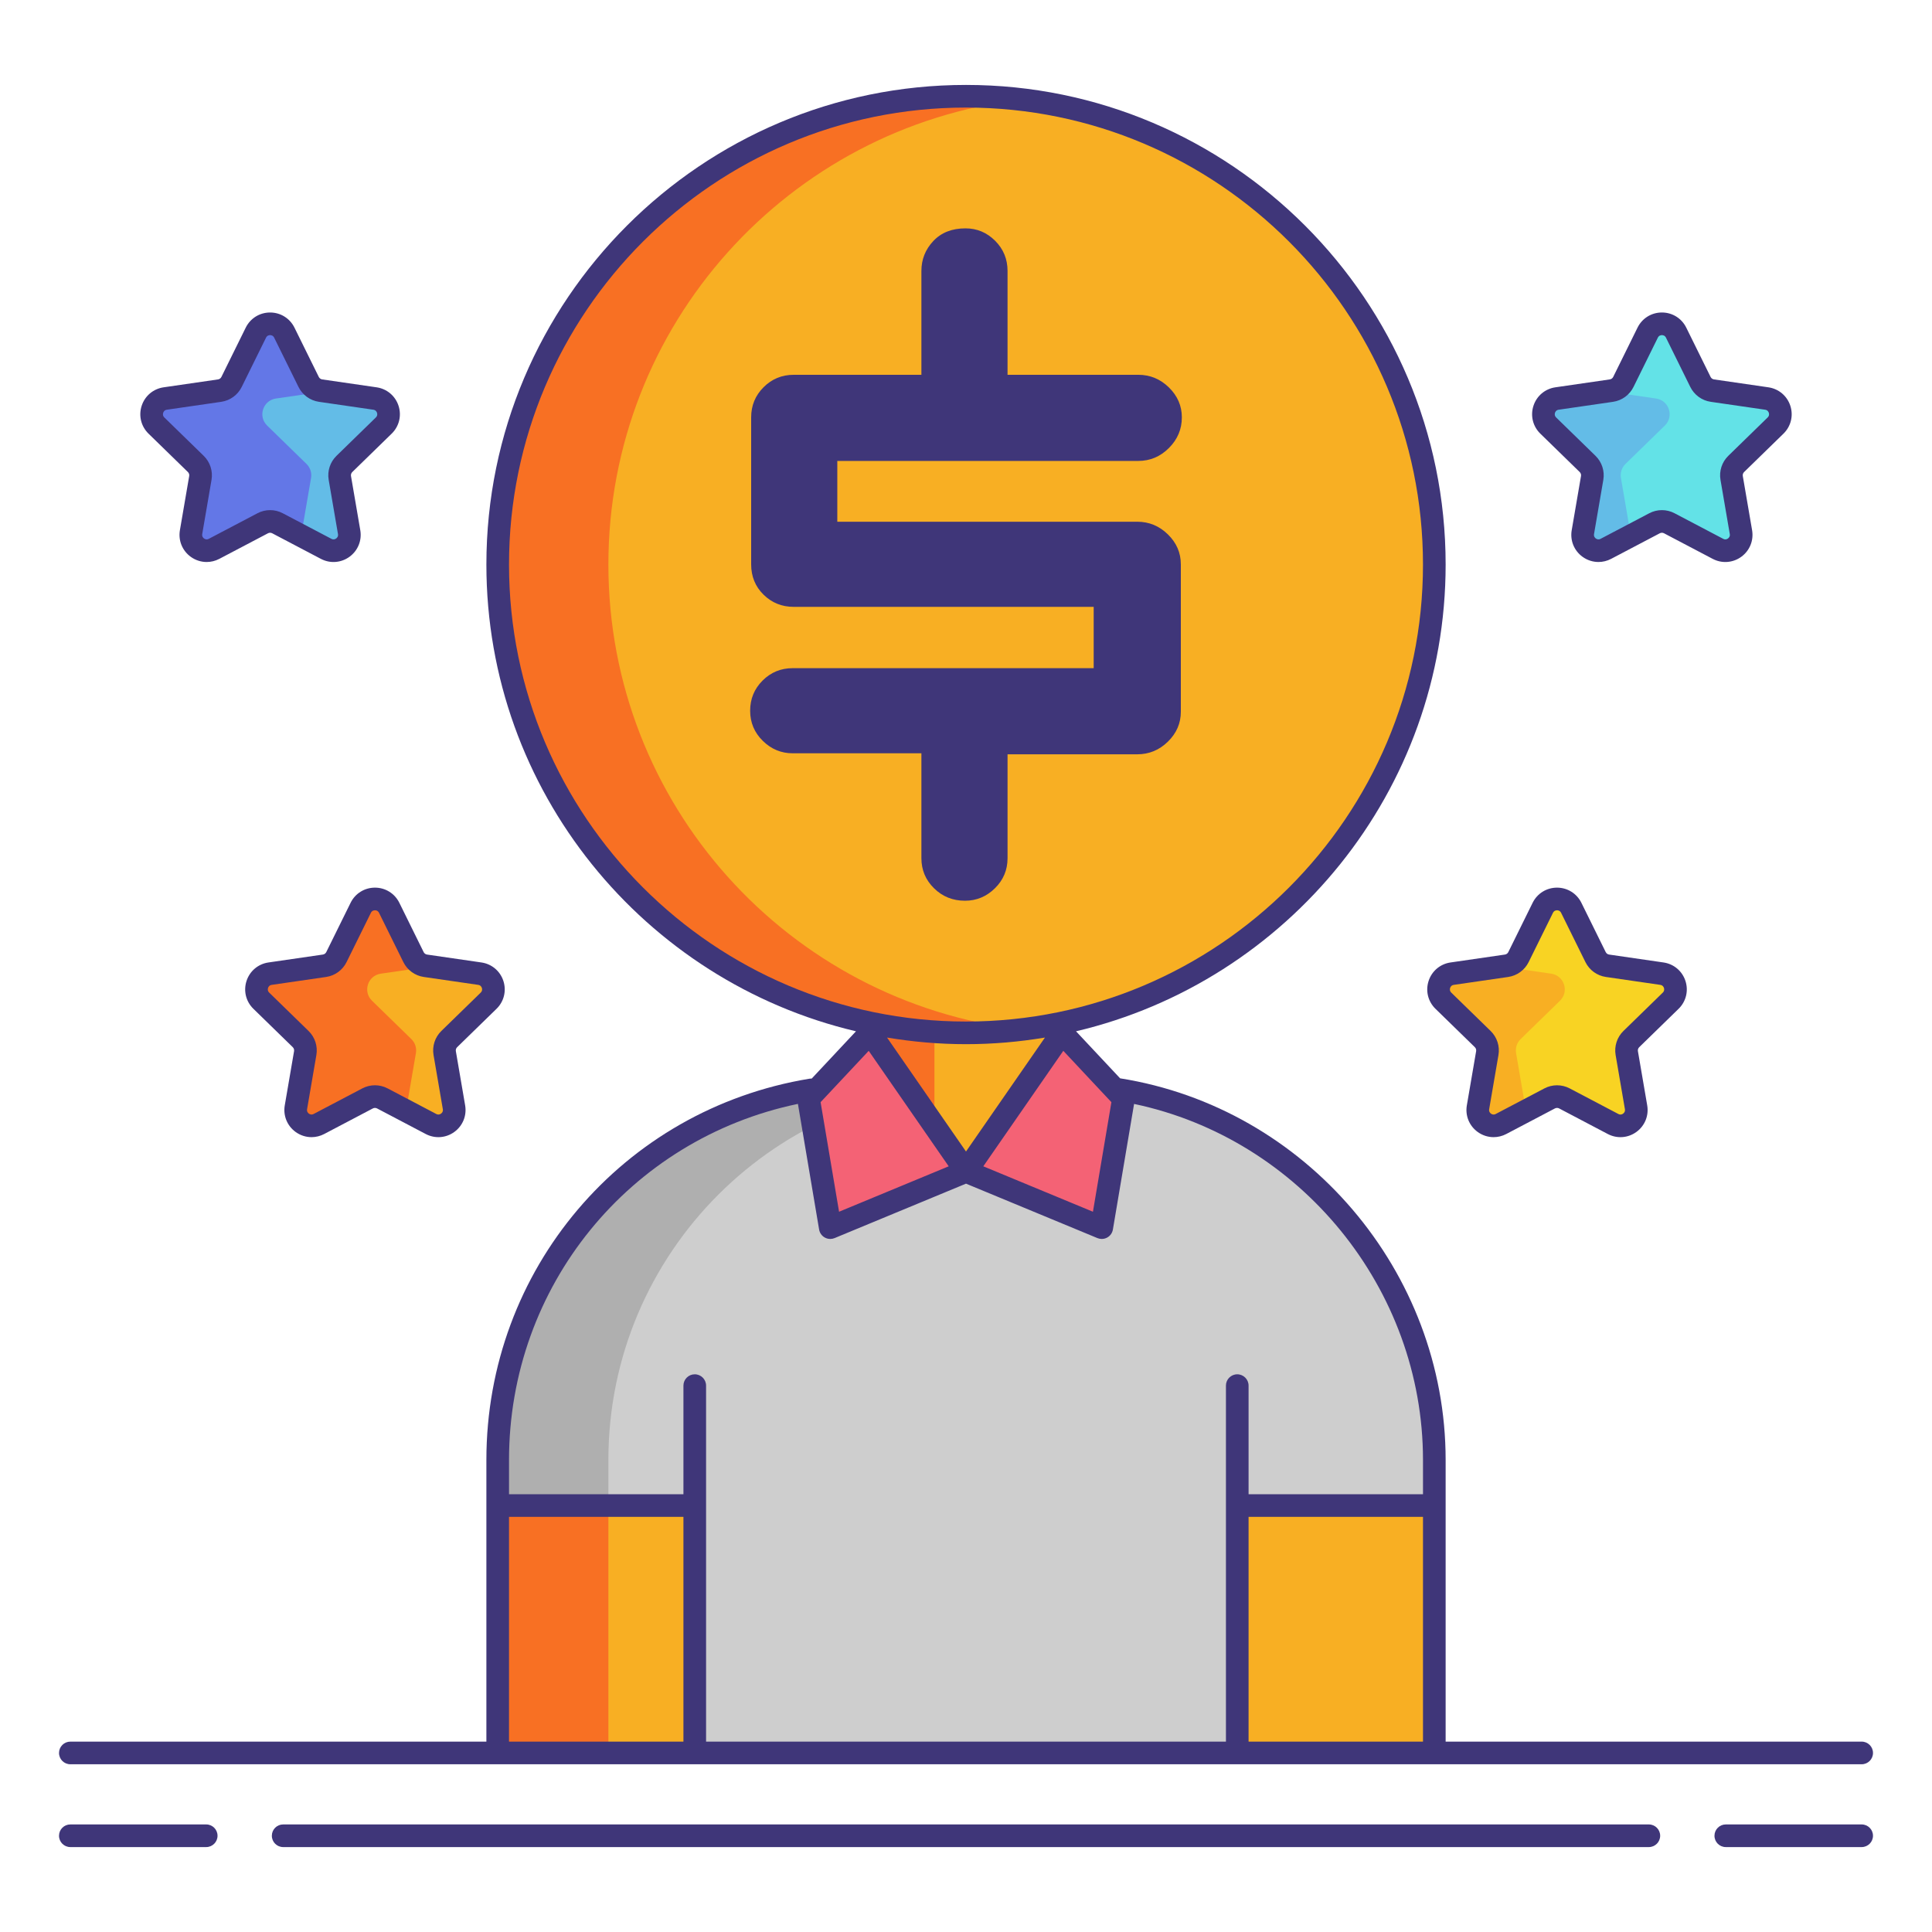
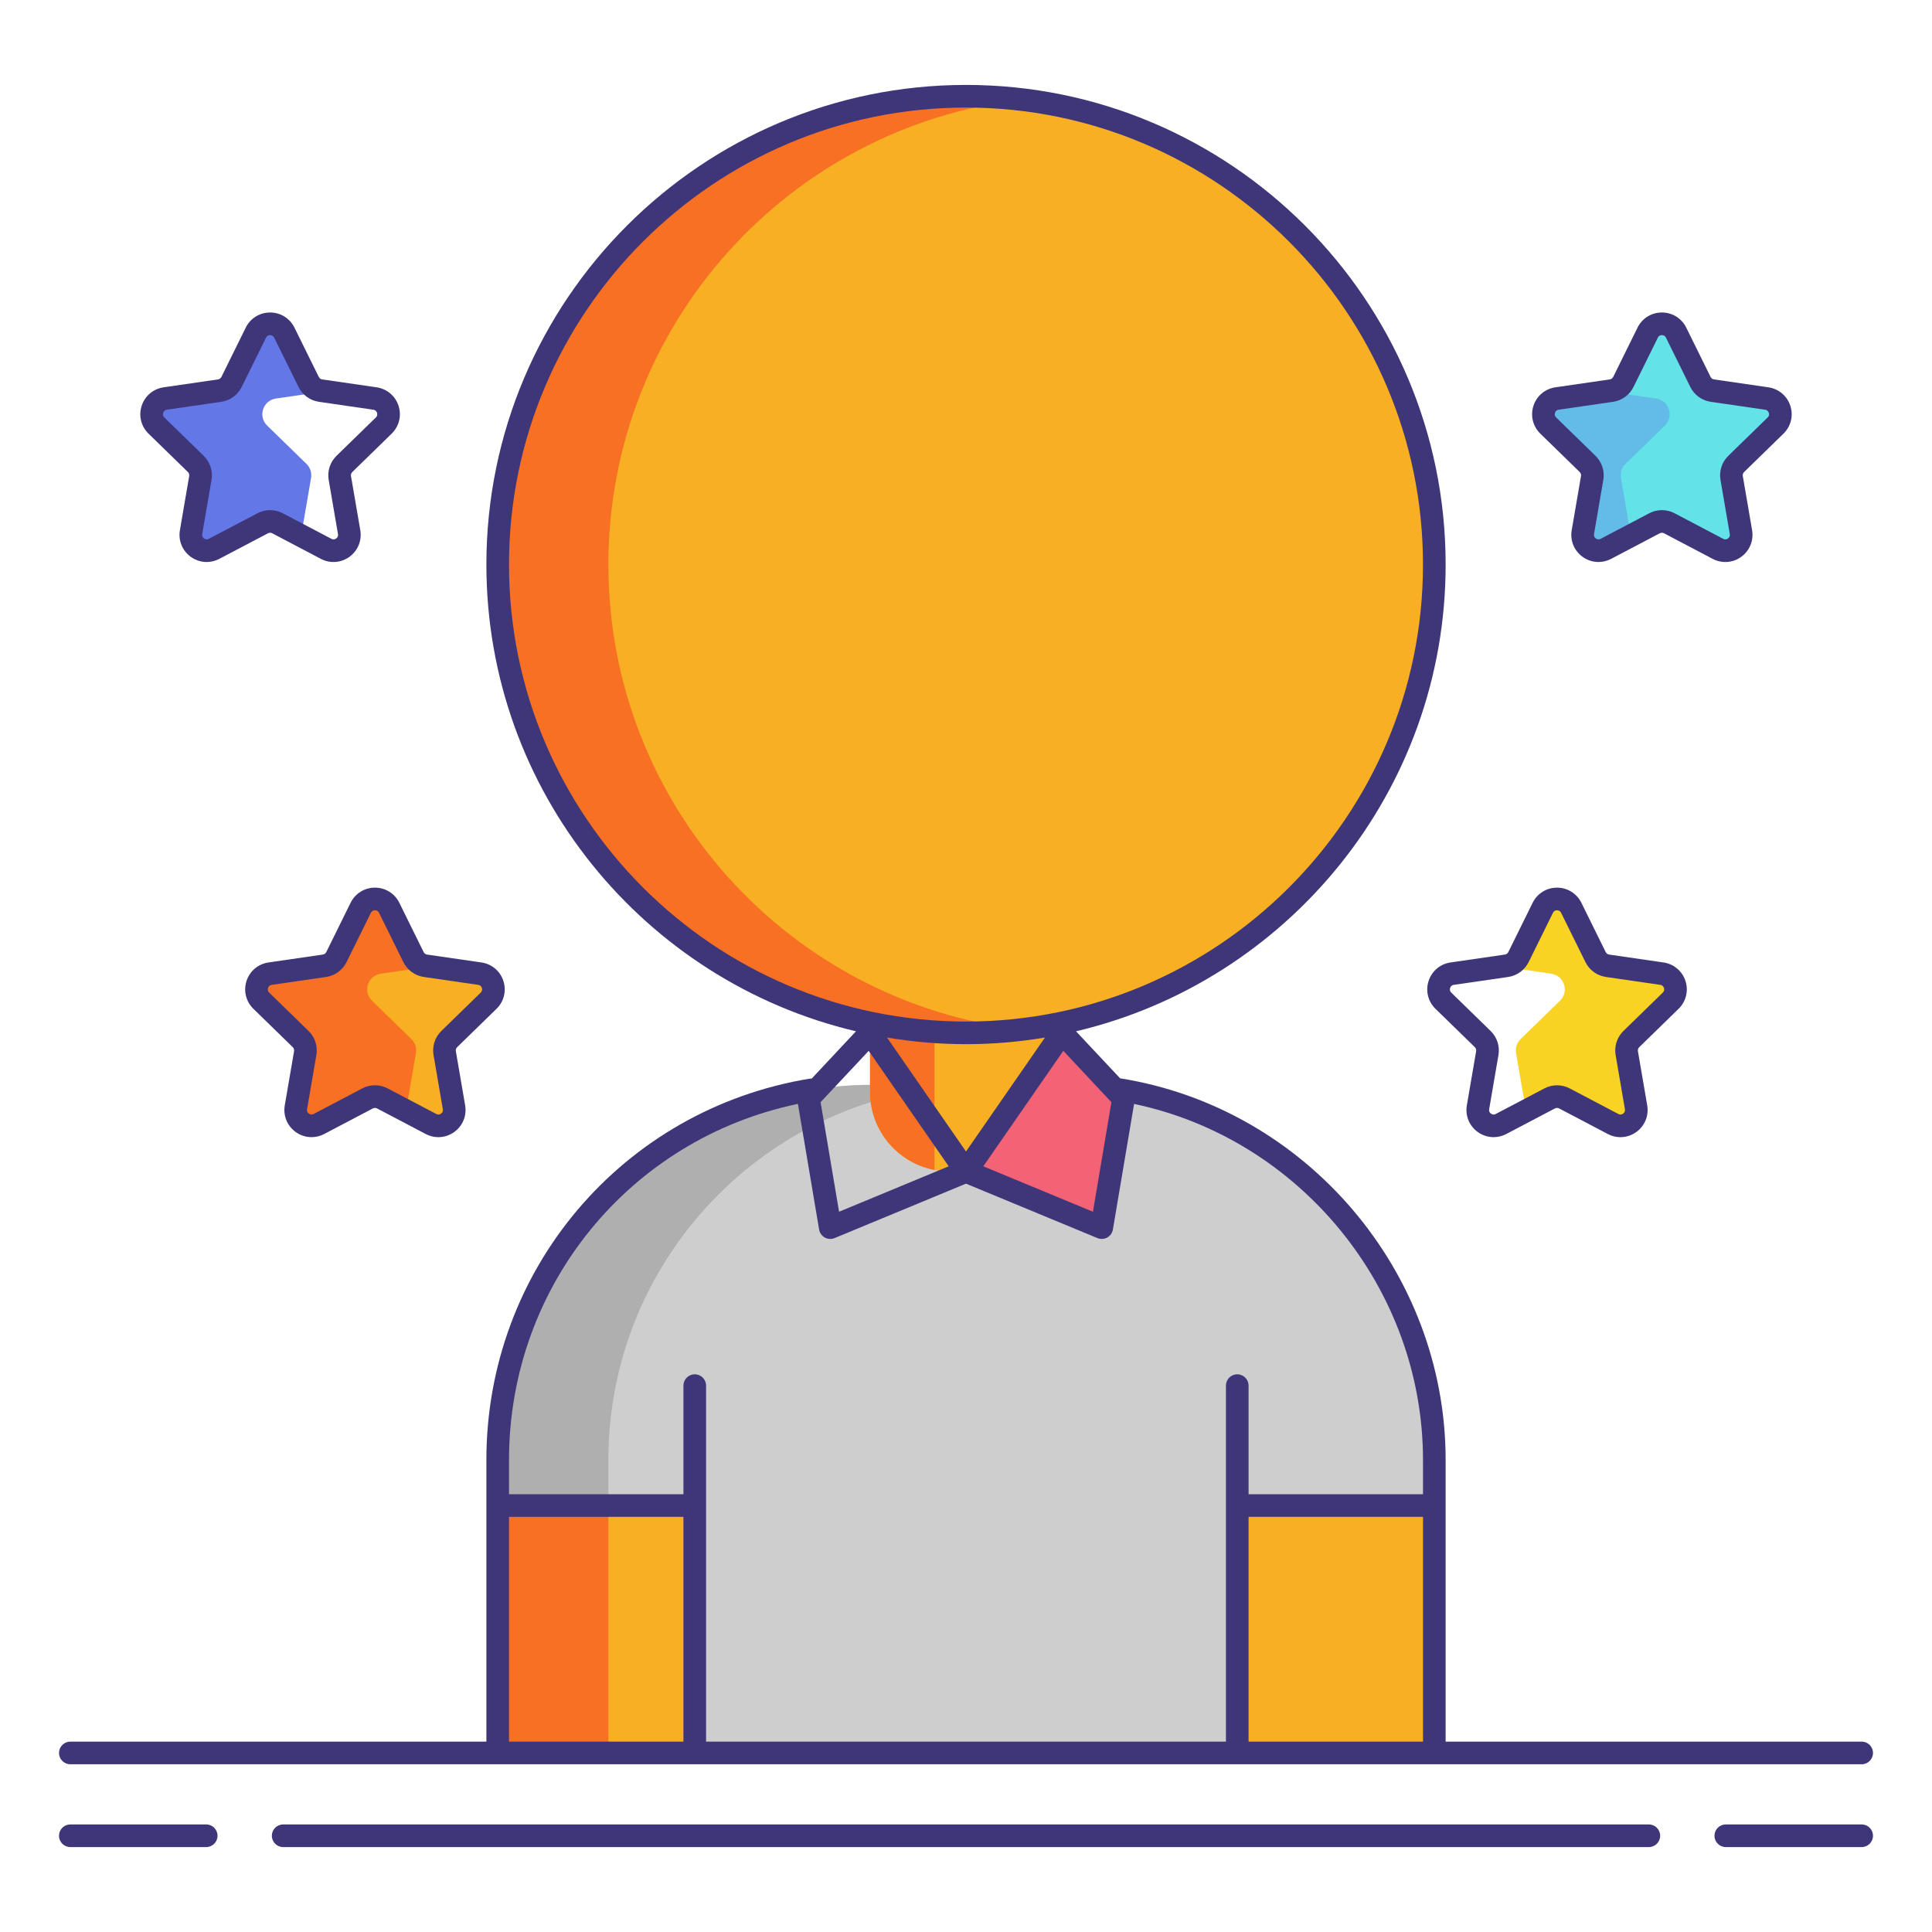
<svg xmlns="http://www.w3.org/2000/svg" id="Layer_1" height="512" viewBox="0 0 256 256" width="512">
  <g>
    <path d="m190.053 232.274h-124.106v-38.819c0-27.454 22.256-49.71 49.71-49.71h24.686c27.454 0 49.71 22.256 49.71 49.71z" fill="#cecece" />
    <g>
      <path d="m130.324 143.746h-14.667c-27.454 0-49.71 22.256-49.71 49.71v38.819h14.667v-38.819c0-27.455 22.256-49.71 49.71-49.71z" fill="#afafaf" />
    </g>
    <path d="m130.191 155.216h-4.383c-5.814 0-10.526-4.713-10.526-10.526v-21.082c0-5.814 4.713-10.526 10.526-10.526h4.383c5.814 0 10.526 4.713 10.526 10.526v21.082c.001 5.814-4.712 10.526-10.526 10.526z" fill="#f8af23" />
    <path d="m115.282 123.608v21.082c0 5.132 3.675 9.401 8.535 10.332v-41.746c-4.86.932-8.535 5.2-8.535 10.332z" fill="#f87023" />
    <path d="m65.947 199.492h26.11v32.782h-26.11z" fill="#f8af23" />
    <path d="m65.947 199.492h14.667v32.782h-14.667z" fill="#f87023" />
    <path d="m163.943 199.492h26.11v32.782h-26.11z" fill="#f8af23" />
-     <path d="m115.282 136.859 12.718 18.357-17.985 7.451-2.885-17.106z" fill="#f46275" />
    <path d="m140.718 136.859-12.718 18.357 17.985 7.451 2.885-17.106z" fill="#f46275" />
    <circle cx="128" cy="74.806" fill="#f8af23" r="62.053" />
    <path d="m80.614 74.806c0-31.788 23.907-57.977 54.72-61.607-2.407-.284-4.85-.446-7.333-.446-34.271 0-62.053 27.782-62.053 62.053s27.782 62.053 62.053 62.053c2.483 0 4.927-.162 7.333-.446-30.813-3.631-54.72-29.819-54.72-61.607z" fill="#f87023" />
    <g>
-       <path d="m156.467 74.772v19.537c0 1.523-.571 2.843-1.712 3.961-1.142 1.119-2.496 1.679-4.062 1.679h-17.188v13.763c0 1.567-.56 2.898-1.678 3.995-1.119 1.097-2.44 1.645-3.962 1.645-1.61 0-2.977-.547-4.095-1.645-1.119-1.097-1.679-2.428-1.679-3.995v-13.897h-17.052c-1.523 0-2.843-.547-3.961-1.645-1.119-1.097-1.679-2.428-1.679-3.995 0-1.566.547-2.898 1.645-3.995 1.097-1.096 2.428-1.645 3.995-1.645h39.88v-8.123h-39.746c-1.567 0-2.898-.538-3.994-1.611-1.098-1.074-1.646-2.417-1.646-4.028v-19.47c0-1.567.547-2.898 1.646-3.995 1.096-1.096 2.427-1.645 3.994-1.645h16.918v-13.764c0-1.522.526-2.843 1.578-3.962 1.052-1.118 2.472-1.678 4.263-1.678 1.522 0 2.83.549 3.928 1.645 1.096 1.097 1.645 2.428 1.645 3.995v13.763h17.322c1.566 0 2.92.56 4.062 1.678 1.141 1.119 1.712 2.44 1.712 3.962 0 1.567-.571 2.92-1.712 4.062-1.142 1.142-2.496 1.712-4.062 1.712h-39.88v8.056h39.746c1.566 0 2.92.561 4.062 1.679 1.141 1.119 1.712 2.439 1.712 3.961z" fill="#3f3679" />
-     </g>
+       </g>
    <g>
      <g>
        <path d="m51.568 120.289 3.223 6.531c.306.62.898 1.05 1.582 1.149l7.207 1.047c1.723.25 2.411 2.368 1.164 3.583l-5.215 5.083c-.495.483-.721 1.178-.604 1.859l1.231 7.178c.294 1.716-1.507 3.025-3.048 2.215l-6.446-3.389c-.612-.322-1.343-.322-1.955 0l-6.446 3.389c-1.541.81-3.342-.498-3.048-2.215l1.231-7.178c.117-.681-.109-1.377-.604-1.859l-5.215-5.083c-1.247-1.215-.559-3.333 1.164-3.583l7.207-1.047c.684-.099 1.276-.529 1.582-1.149l3.223-6.531c.77-1.562 2.997-1.562 3.767 0z" fill="#f8af23" />
        <path d="m55.11 139.542c.117-.682-.109-1.377-.604-1.859l-5.215-5.083c-1.247-1.215-.559-3.333 1.164-3.583l6.562-.954-.645-.094c-.684-.099-1.276-.529-1.582-1.149l-3.223-6.531c-.771-1.561-2.997-1.561-3.768 0l-3.223 6.531c-.306.62-.898 1.05-1.582 1.149l-7.207 1.047c-1.723.25-2.411 2.368-1.164 3.583l5.215 5.083c.495.483.721 1.178.604 1.859l-1.231 7.178c-.294 1.716 1.507 3.025 3.048 2.215l6.446-3.389c.612-.322 1.343-.322 1.955 0l3.203 1.684c-.011-.166-.016-.334.014-.51z" fill="#f87023" />
      </g>
      <g>
-         <path d="m208.199 120.289 3.223 6.531c.306.62.898 1.05 1.582 1.149l7.207 1.047c1.723.25 2.411 2.368 1.164 3.583l-5.215 5.083c-.495.483-.721 1.178-.604 1.859l1.231 7.178c.294 1.716-1.507 3.025-3.048 2.215l-6.446-3.389c-.612-.322-1.343-.322-1.955 0l-6.446 3.389c-1.541.81-3.342-.498-3.048-2.215l1.231-7.178c.117-.681-.109-1.377-.604-1.859l-5.215-5.083c-1.247-1.215-.559-3.333 1.164-3.583l7.207-1.047c.684-.099 1.276-.529 1.582-1.149l3.223-6.531c.77-1.562 2.997-1.562 3.767 0z" fill="#f8af23" />
        <path d="m221.376 132.599c1.247-1.215.559-3.333-1.164-3.583l-7.207-1.047c-.684-.099-1.276-.529-1.582-1.149l-3.223-6.531c-.771-1.561-2.997-1.561-3.768 0l-3.223 6.531c-.306.62-.898 1.05-1.582 1.149l-.645.094 6.562.954c1.723.25 2.411 2.368 1.164 3.583l-5.215 5.083c-.495.483-.721 1.178-.604 1.859l1.231 7.178c.03.176.025.344.014.51l3.203-1.684c.612-.322 1.343-.322 1.955 0l6.446 3.389c1.541.81 3.343-.498 3.048-2.215l-1.231-7.178c-.117-.682.109-1.377.604-1.859z" fill="#f8d323" />
      </g>
    </g>
    <g>
      <g>
        <path d="m222.094 44.078 3.223 6.531c.306.62.898 1.05 1.582 1.149l7.207 1.047c1.723.25 2.411 2.368 1.164 3.583l-5.215 5.083c-.495.483-.721 1.178-.604 1.859l1.231 7.178c.294 1.716-1.507 3.025-3.048 2.215l-6.446-3.389c-.612-.322-1.343-.322-1.955 0l-6.446 3.389c-1.541.81-3.342-.498-3.048-2.215l1.231-7.178c.117-.681-.109-1.377-.604-1.859l-5.215-5.083c-1.247-1.215-.559-3.333 1.164-3.583l7.207-1.047c.684-.099 1.276-.529 1.582-1.149l3.223-6.531c.77-1.561 2.997-1.561 3.767 0z" fill="#63bce7" />
        <g>
          <path d="m235.27 56.389c1.247-1.215.559-3.333-1.164-3.583l-7.207-1.047c-.684-.099-1.276-.529-1.582-1.149l-3.223-6.531c-.771-1.561-2.997-1.561-3.768 0l-3.223 6.531c-.306.62-.898 1.05-1.582 1.149l-.645.094 6.562.954c1.723.25 2.411 2.368 1.164 3.583l-5.215 5.083c-.495.483-.721 1.178-.604 1.859l1.231 7.178c.03.176.025.344.014.51l3.203-1.684c.612-.322 1.343-.322 1.955 0l6.446 3.389c1.541.81 3.343-.498 3.048-2.215l-1.231-7.178c-.117-.682.109-1.377.604-1.859z" fill="#63e2e7" />
        </g>
      </g>
      <g>
-         <path d="m37.674 44.078 3.223 6.531c.306.62.898 1.05 1.582 1.149l7.207 1.047c1.723.25 2.411 2.368 1.164 3.583l-5.215 5.083c-.495.483-.721 1.178-.604 1.859l1.231 7.178c.294 1.716-1.507 3.025-3.048 2.215l-6.446-3.389c-.612-.322-1.343-.322-1.955 0l-6.446 3.389c-1.541.81-3.342-.498-3.048-2.215l1.231-7.178c.117-.681-.109-1.377-.604-1.859l-5.215-5.083c-1.247-1.215-.559-3.333 1.164-3.583l7.207-1.047c.684-.099 1.276-.529 1.582-1.149l3.223-6.531c.769-1.561 2.996-1.561 3.767 0z" fill="#63bce7" />
        <path d="m41.216 63.332c.117-.682-.109-1.377-.604-1.859l-5.215-5.083c-1.247-1.215-.559-3.333 1.164-3.583l6.562-.954-.645-.094c-.684-.099-1.276-.529-1.582-1.149l-3.223-6.531c-.771-1.561-2.997-1.561-3.768 0l-3.223 6.531c-.306.62-.898 1.05-1.582 1.149l-7.207 1.047c-1.723.25-2.411 2.368-1.164 3.583l5.215 5.083c.495.483.721 1.178.604 1.859l-1.231 7.178c-.294 1.716 1.507 3.025 3.048 2.215l6.446-3.389c.612-.322 1.343-.322 1.955 0l3.203 1.684c-.011-.166-.016-.334.014-.51z" fill="#6377e7" />
        <g fill="#3f3679">
          <path d="m27.323 241.747h-18.003c-.829 0-1.5.671-1.5 1.5s.671 1.5 1.5 1.5h18.003c.829 0 1.5-.671 1.5-1.5s-.671-1.5-1.5-1.5z" />
          <path d="m246.68 241.747h-18.003c-.829 0-1.5.671-1.5 1.5s.671 1.5 1.5 1.5h18.003c.829 0 1.5-.671 1.5-1.5s-.671-1.5-1.5-1.5z" />
          <path d="m218.479 241.747h-180.958c-.829 0-1.5.671-1.5 1.5s.671 1.5 1.5 1.5h180.959c.829 0 1.5-.671 1.5-1.5s-.672-1.5-1.501-1.5z" />
          <path d="m9.32 233.774h56.627 26.111 71.885 26.111 56.627c.829 0 1.5-.671 1.5-1.5s-.671-1.5-1.5-1.5h-55.127v-31.282-6.037c0-24.97-18.53-46.672-43.136-50.572l-5.838-6.231c28.037-6.609 48.974-31.82 48.974-61.846 0-35.043-28.51-63.553-63.553-63.553s-63.553 28.51-63.553 63.553c0 30.026 20.937 55.237 48.974 61.846l-5.863 6.259c-.093-.002-.186.002-.281.018-24.817 4.086-42.83 25.336-42.83 50.527v6.037 31.282h-55.128c-.829 0-1.5.671-1.5 1.5s.671 1.499 1.5 1.499zm156.122-3v-29.782h23.111v29.782zm-18.174-84.73-2.448 14.517-14.527-6.019 10.601-15.302zm-79.821-71.238c0-33.389 27.164-60.553 60.553-60.553s60.553 27.164 60.553 60.553-27.164 60.553-60.553 60.553-60.553-27.164-60.553-60.553zm60.553 63.553c3.564 0 7.055-.309 10.461-.876l-10.461 15.1-10.461-15.1c3.406.566 6.897.876 10.461.876zm-2.292 16.183-14.527 6.019-2.448-14.517 6.375-6.804zm-19.979-8.272 2.807 16.646c.076.45.353.842.752 1.063.226.125.476.188.727.188.195 0 .39-.038.574-.114l17.411-7.213 17.411 7.213c.185.076.379.114.574.114.251 0 .501-.063.727-.188.399-.221.677-.613.752-1.063l2.806-16.64c21.995 4.625 38.283 24.464 38.283 47.179v4.537h-23.111v-14.39c0-.829-.671-1.5-1.5-1.5s-1.5.671-1.5 1.5v15.89 31.282h-68.884v-31.282-15.89c0-.829-.671-1.5-1.5-1.5s-1.5.671-1.5 1.5v14.39h-23.111v-4.537c0-23.02 15.978-42.542 38.282-47.185zm-38.282 54.722h23.111v29.782h-23.111z" />
          <path d="m52.914 119.625c-.611-1.238-1.848-2.007-3.229-2.008-1.381 0-2.618.769-3.229 2.008l-3.223 6.53c-.087.178-.257.301-.453.329l-7.207 1.047c-1.366.198-2.48 1.137-2.907 2.45s-.078 2.728.911 3.692l5.215 5.083c.142.138.206.336.172.532l-1.231 7.178c-.233 1.361.315 2.71 1.433 3.522.631.458 1.37.691 2.113.691.573 0 1.148-.138 1.68-.417l6.445-3.389c.175-.091.384-.092.56 0l6.446 3.389c1.223.642 2.674.538 3.792-.274 1.117-.812 1.666-2.161 1.433-3.521l-1.231-7.179c-.034-.194.031-.393.172-.531l5.215-5.083c.989-.964 1.338-2.378.911-3.692-.427-1.313-1.541-2.251-2.907-2.45l-7.207-1.047c-.196-.028-.365-.151-.453-.329zm3.243 9.828 7.208 1.047c.321.047.441.276.485.409.043.133.081.389-.152.616l-5.215 5.083c-.849.828-1.236 2.02-1.036 3.187l1.231 7.179c.055.32-.126.505-.239.587s-.345.197-.633.045l-6.446-3.389c-1.049-.552-2.302-.551-3.352 0l-6.446 3.389c-.289.151-.521.037-.633-.046-.113-.082-.294-.267-.239-.587l1.231-7.177c.201-1.168-.187-2.36-1.036-3.188l-5.215-5.083c-.232-.227-.195-.483-.152-.616s.164-.362.485-.409l7.208-1.047c1.173-.171 2.186-.907 2.711-1.97l3.223-6.53c.144-.292.399-.335.539-.335s.395.044.539.335l3.223 6.53c.524 1.062 1.537 1.799 2.711 1.97z" />
          <path d="m189.297 129.981c-.427 1.313-.078 2.728.911 3.692l5.215 5.083c.142.138.206.336.172.532l-1.231 7.178c-.233 1.361.315 2.71 1.433 3.522.631.458 1.37.691 2.113.691.572 0 1.147-.138 1.679-.417l6.446-3.389c.176-.091.384-.092.56 0l6.445 3.389c1.222.643 2.675.538 3.792-.274s1.666-2.161 1.433-3.521l-1.231-7.179c-.034-.194.031-.393.172-.531l5.215-5.083c.989-.964 1.338-2.378.911-3.692-.427-1.313-1.541-2.251-2.907-2.45l-7.207-1.047c-.196-.028-.366-.151-.453-.329l-3.223-6.531c-.611-1.238-1.849-2.007-3.23-2.007-1.38 0-2.618.77-3.229 2.007l-3.223 6.532c-.087.177-.256.3-.452.328l-7.207 1.047c-1.363.198-2.476 1.136-2.904 2.449zm2.853.928c.043-.133.164-.362.485-.409l7.208-1.047c1.173-.171 2.187-.908 2.71-1.97l3.223-6.531c.144-.291.399-.334.539-.335.14 0 .395.044.539.335l3.223 6.531c.525 1.063 1.538 1.799 2.711 1.97l7.208 1.047c.321.047.441.276.485.409.043.133.081.389-.152.616l-5.215 5.083c-.849.828-1.236 2.02-1.036 3.187l1.231 7.179c.055.32-.126.505-.239.587-.112.083-.344.198-.633.046l-6.446-3.389c-1.049-.552-2.303-.551-3.351 0l-6.447 3.389c-.287.151-.519.037-.632-.045s-.294-.268-.239-.588l1.231-7.177c.201-1.168-.187-2.36-1.036-3.188l-5.215-5.083c-.232-.228-.195-.484-.152-.617z" />
          <path d="m209.318 62.546c.142.139.207.337.173.532l-1.231 7.178c-.233 1.361.315 2.71 1.433 3.521.631.458 1.37.691 2.113.691.572 0 1.148-.138 1.679-.417l6.447-3.389c.174-.091.383-.092.559 0l6.446 3.389c1.224.644 2.676.538 3.792-.273 1.117-.812 1.666-2.161 1.433-3.522l-1.231-7.178c-.034-.195.031-.394.172-.532l5.215-5.083c.989-.964 1.338-2.378.911-3.692-.427-1.313-1.541-2.251-2.907-2.45l-7.207-1.047c-.196-.028-.365-.151-.453-.329l-3.223-6.531c-.611-1.238-1.848-2.007-3.229-2.007s-2.618.769-3.229 2.007l-3.223 6.531c-.087.178-.257.301-.453.329l-7.207 1.047c-1.366.198-2.48 1.137-2.907 2.45s-.077 2.728.912 3.691zm-3.273-7.847c.043-.133.163-.362.485-.409l7.207-1.047c1.173-.171 2.187-.907 2.711-1.97l3.223-6.531c.144-.292.399-.335.539-.335s.395.043.539.335l3.223 6.531c.525 1.063 1.538 1.799 2.711 1.97l7.208 1.047c.321.047.441.276.485.409.043.133.081.389-.152.616l-5.216 5.084c-.848.827-1.235 2.019-1.035 3.187l1.231 7.178c.055.32-.126.506-.239.588-.112.082-.342.198-.633.045l-6.446-3.389c-1.049-.552-2.302-.552-3.351 0l-6.447 3.389c-.287.151-.52.037-.633-.045s-.294-.268-.239-.588l1.231-7.178c.2-1.168-.187-2.359-1.036-3.187l-5.215-5.083c-.232-.229-.194-.485-.151-.617z" />
          <path d="m24.897 62.546c.142.138.207.337.173.532l-1.231 7.178c-.233 1.361.315 2.71 1.433 3.522.631.458 1.369.691 2.113.691.572 0 1.147-.138 1.679-.418l6.446-3.389c.176-.092.384-.092.56 0l6.446 3.389c1.223.644 2.676.538 3.792-.274 1.117-.812 1.666-2.161 1.433-3.521l-1.231-7.178c-.033-.195.031-.394.173-.532l5.215-5.083c.989-.964 1.338-2.378.912-3.691s-1.541-2.252-2.907-2.45l-7.207-1.047c-.196-.028-.365-.151-.453-.329l-3.223-6.531c-.611-1.238-1.848-2.007-3.229-2.007s-2.618.769-3.229 2.007l-3.223 6.531c-.087.178-.257.301-.452.329l-7.207 1.047c-1.366.198-2.48 1.137-2.907 2.45s-.078 2.728.911 3.692zm-3.272-7.847c.043-.133.164-.362.485-.409l7.208-1.047c1.172-.171 2.186-.907 2.71-1.97l3.223-6.531c.144-.292.399-.335.539-.335s.395.043.539.335l3.223 6.531c.525 1.063 1.539 1.799 2.711 1.97l7.208 1.047c.321.047.441.276.484.409.043.132.081.389-.152.616l-5.215 5.084c-.849.828-1.236 2.019-1.036 3.187l1.231 7.178c.055.32-.126.506-.239.588s-.344.196-.633.045l-6.446-3.389c-1.048-.552-2.302-.552-3.351 0l-6.447 3.389c-.288.152-.52.037-.632-.045s-.294-.268-.239-.588l1.231-7.178c.2-1.168-.187-2.359-1.036-3.187l-5.215-5.083c-.232-.228-.194-.484-.151-.617z" />
        </g>
      </g>
    </g>
  </g>
</svg>